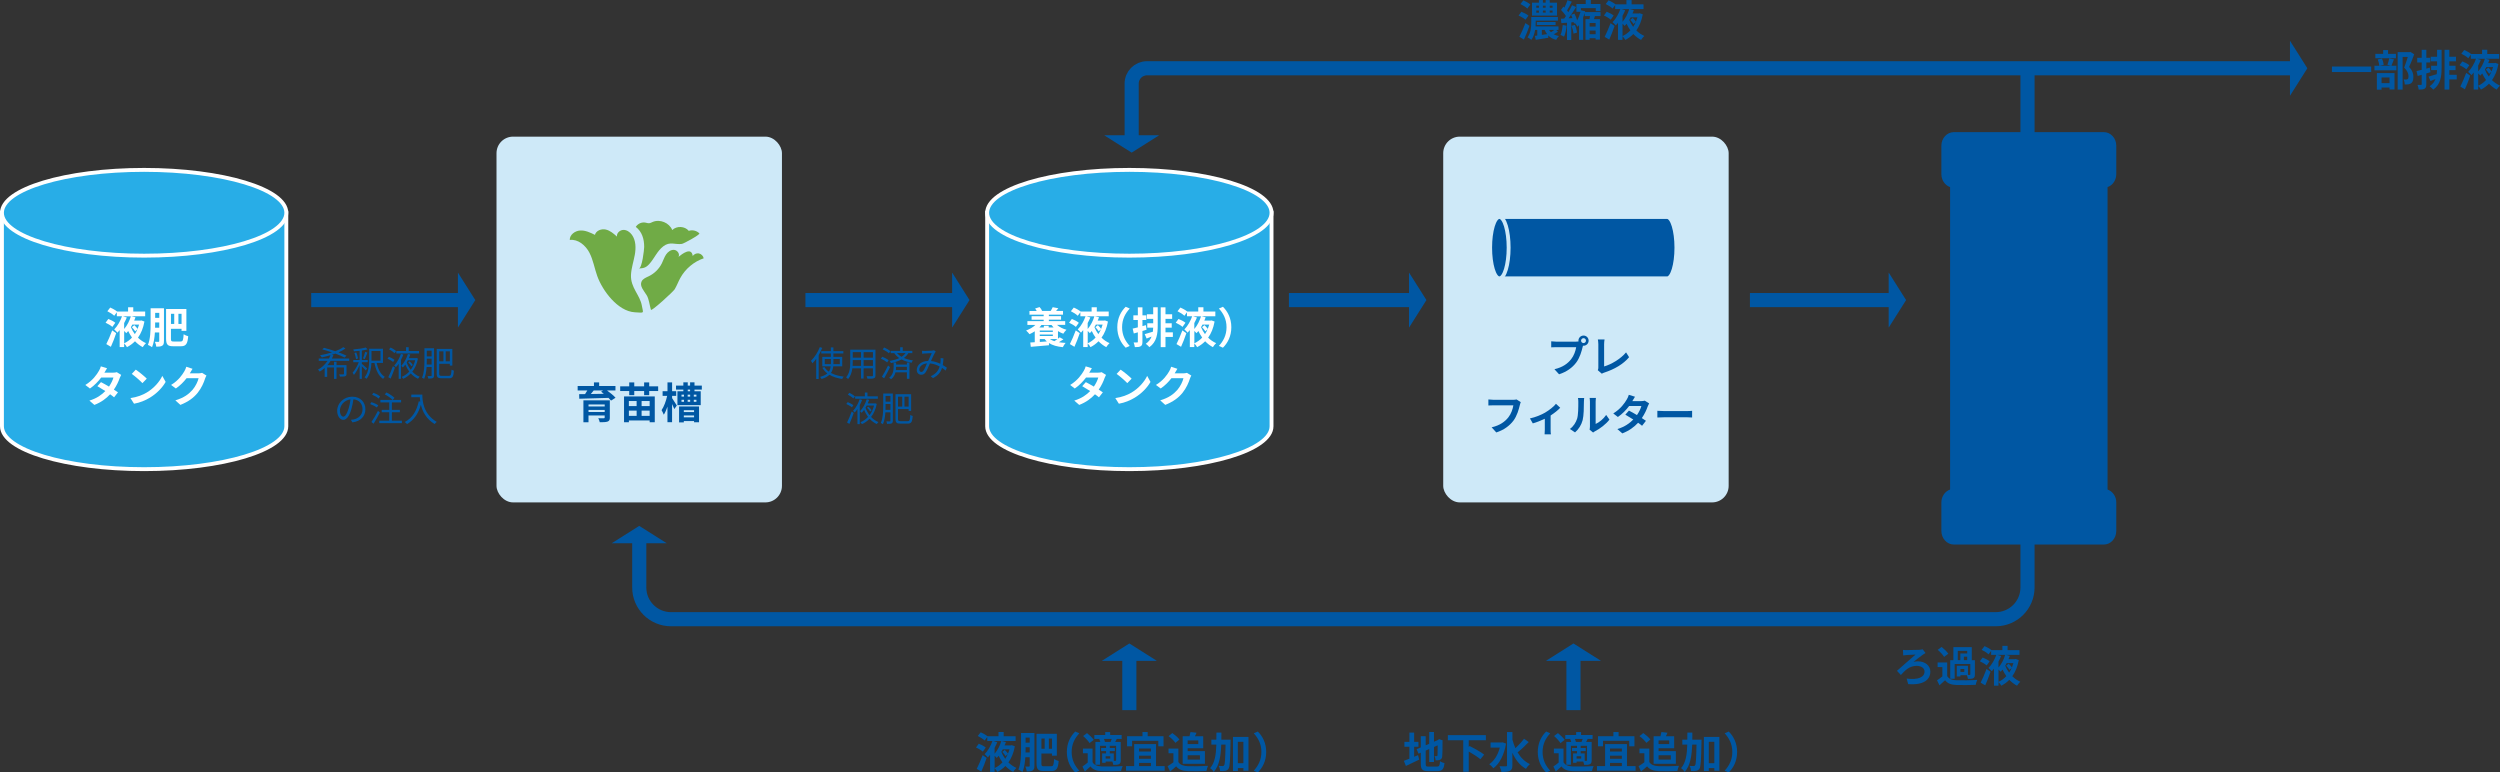
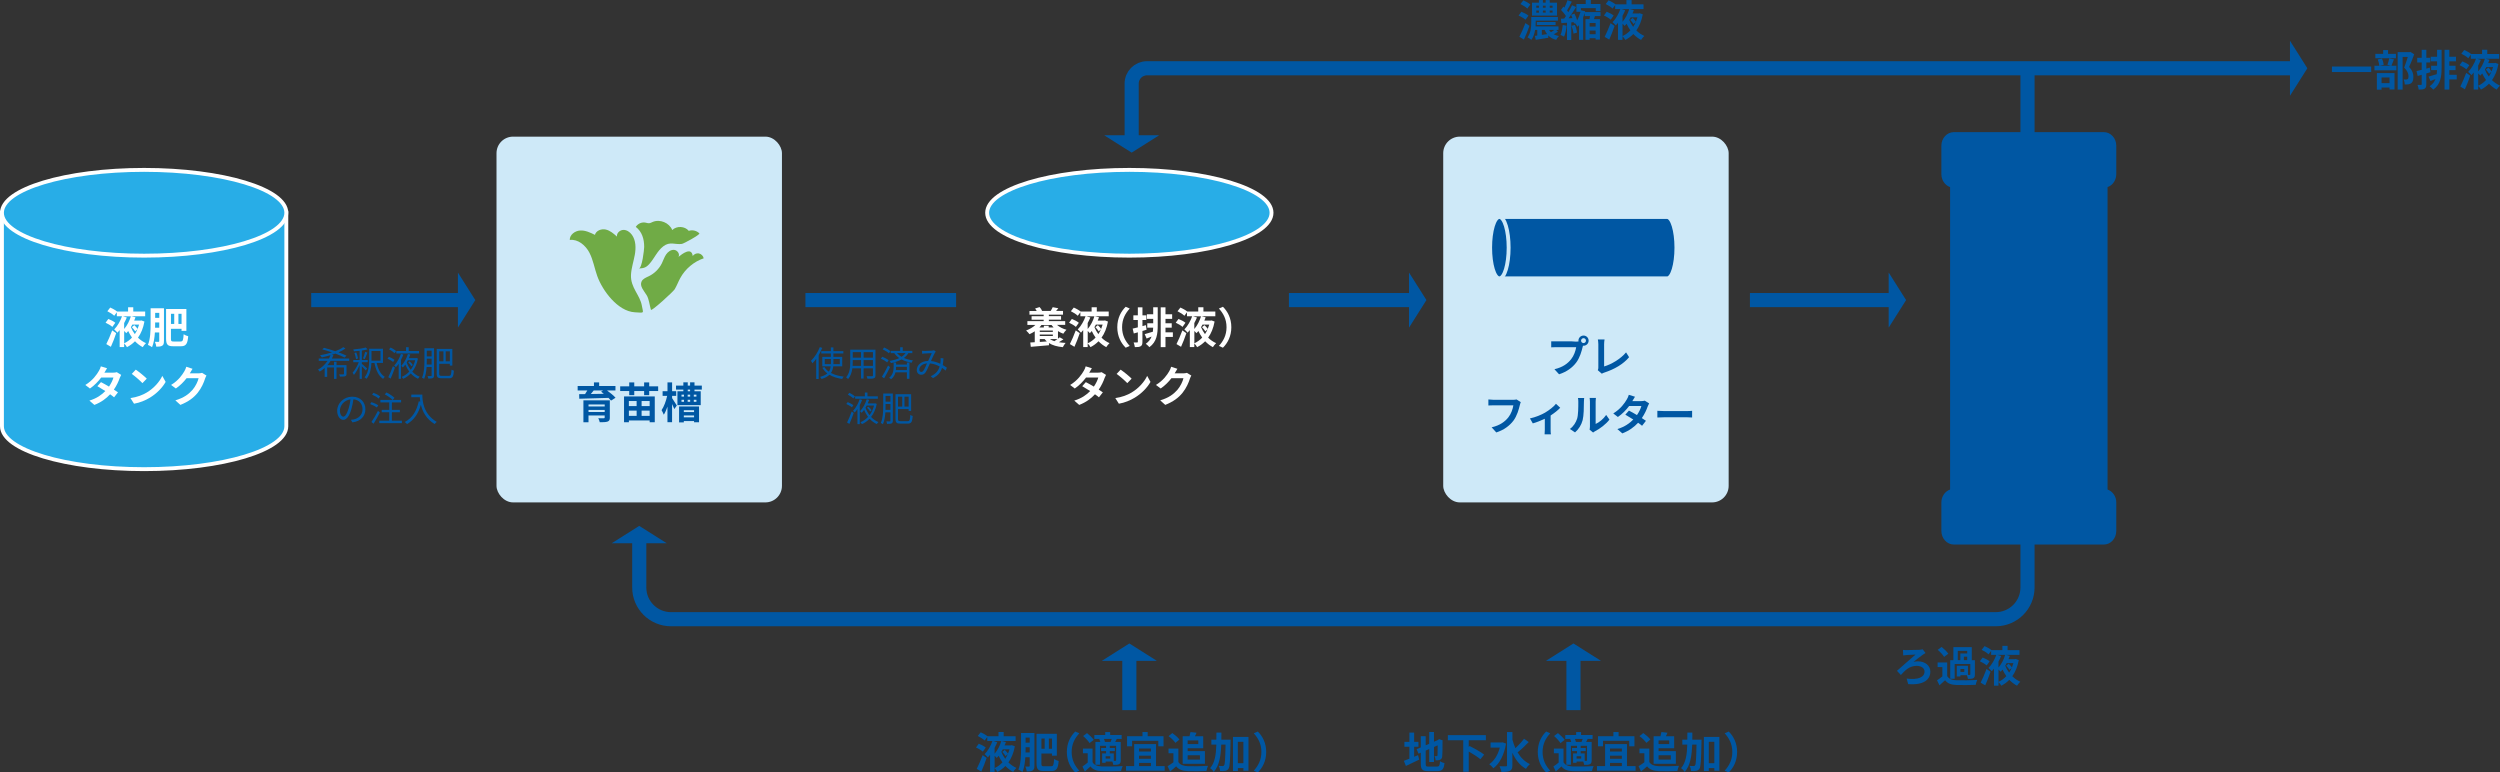
<svg xmlns="http://www.w3.org/2000/svg" id="_レイヤー_2" data-name="レイヤー_2" viewBox="0 0 937.85 289.79">
  <rect x="0" y="0" width="937.85" height="289.79" fill="#333333" stroke="none" />
  <g id="layout">
    <g>
      <g>
        <path d="M.73,79.82v80.09c0,8.89,23.88,16.09,53.34,16.09s53.34-7.2,53.34-16.09v-80.09H.73Z" fill="#28ade7" stroke="#fff" stroke-miterlimit="10" stroke-width="1.46" />
        <ellipse cx="54.07" cy="79.82" rx="53.34" ry="16.09" fill="#28ade7" stroke="#fff" stroke-miterlimit="10" stroke-width="1.46" />
      </g>
      <g>
        <path d="M42.14,122.63c-.53-.51-1.66-1.17-2.54-1.57l1.04-1.41c.9.35,2.05.93,2.61,1.44l-1.1,1.54ZM39.88,129.08c.62-1.25,1.54-3.28,2.21-5.14l1.5,1.04c-.56,1.71-1.3,3.55-2,5.12l-1.71-1.02ZM54.18,120.63c-.45,2.46-1.28,4.47-2.42,6.05.88.86,1.91,1.57,3.01,2.05-.42.35-.94,1.04-1.23,1.5-1.07-.56-2.03-1.31-2.9-2.21-.88.9-1.89,1.63-3.01,2.21-.22-.43-.69-1.06-1.06-1.38v1.36h-1.68v-6.39c-.27.35-.54.69-.83.98-.29-.35-.86-.91-1.22-1.22,1.26-1.26,2.39-3.31,2.93-4.93h-1.94v-1.5l-.98,1.31c-.53-.54-1.65-1.26-2.58-1.7l1.09-1.39c.85.37,1.97.99,2.58,1.5h4.11v-1.6h1.94v1.6h4.47v1.78h-5.17l1.54.38c-.14.42-.3.83-.5,1.25h2.4l.29-.08,1.15.42ZM47.58,119.08c-.29.69-.62,1.41-1.01,2.11v2.23c1.15-1.31,2.07-3.19,2.51-4.75h-2.99l1.49.42ZM46.57,128.79c1.09-.5,2.1-1.23,2.95-2.15-.54-.75-1.01-1.58-1.42-2.46-.22.29-.46.56-.72.8-.19-.22-.51-.56-.8-.83v4.64ZM49.65,121.77c-.18.34-.35.66-.54.96.37.93.86,1.81,1.47,2.61.37-.56.7-1.17.98-1.82l-.85.78c-.24-.45-.77-1.09-1.25-1.57l.93-.75c.46.42.98,1.01,1.23,1.41.21-.51.4-1.06.56-1.62h-2.53Z" fill="#fff" />
        <path d="M61.5,127.98c0,.88-.13,1.41-.66,1.71-.5.32-1.18.37-2.21.37-.05-.51-.27-1.34-.53-1.84.59.03,1.17.03,1.38.03.18-.02.26-.1.26-.3v-3.22h-1.63c-.13,1.95-.43,4.02-1.07,5.52-.34-.27-1.12-.7-1.55-.86.94-2.22,1.01-5.47,1.01-7.86v-5.89h5.01v12.34ZM59.74,122.95v-1.97h-1.54v.54c0,.43,0,.91-.02,1.42h1.55ZM58.21,117.36v1.89h1.54v-1.89h-1.54ZM67.79,128.1c.83,0,.96-.53,1.1-2.71.43.3,1.18.62,1.71.74-.22,2.75-.79,3.76-2.66,3.76h-3.03c-1.97,0-2.61-.58-2.61-2.88v-11.09h7.62v8.2h-1.82v-.78h-3.97v3.7c0,.93.11,1.07.98,1.07h2.67ZM64.14,117.72v3.81h1.22v-3.81h-1.22ZM68.11,117.72h-1.18v3.81h1.18v-3.81Z" fill="#fff" />
        <path d="M45.46,140.63c-.18.3-.38.74-.53,1.14-.42,1.23-1.15,2.85-2.21,4.39.59.37,1.14.74,1.54,1.02l-1.46,1.87c-.38-.34-.9-.72-1.49-1.14-1.42,1.55-3.31,2.99-5.91,3.99l-1.86-1.62c2.83-.86,4.64-2.22,5.97-3.58-1.09-.7-2.18-1.36-2.99-1.83l1.36-1.52c.85.43,1.94,1.04,3.01,1.68.78-1.14,1.42-2.45,1.67-3.41h-4.59c-1.12,1.49-2.61,3.03-4.23,4.13l-1.73-1.33c2.82-1.73,4.31-3.92,5.11-5.31.24-.38.58-1.12.72-1.68l2.32.72c-.38.56-.8,1.3-.99,1.63l-.02.02h3.28c.5,0,1.04-.06,1.39-.18l1.63,1.01Z" fill="#fff" />
        <path d="M55.06,147.24c2.72-1.62,4.82-4.07,5.83-6.23l1.25,2.26c-1.22,2.16-3.35,4.37-5.92,5.92-1.62.98-3.68,1.87-5.94,2.26l-1.34-2.11c2.5-.35,4.58-1.17,6.13-2.1ZM55.06,142.05l-1.63,1.68c-.83-.9-2.83-2.64-4-3.46l1.5-1.6c1.12.75,3.2,2.42,4.13,3.38Z" fill="#fff" />
        <path d="M77.46,140.88c-.18.3-.4.75-.53,1.15-.43,1.42-1.34,3.55-2.79,5.35-1.52,1.86-3.46,3.31-6.47,4.51l-1.89-1.7c3.28-.98,5.06-2.37,6.45-3.95,1.09-1.25,2.02-3.17,2.27-4.37h-4.5c-1.07,1.39-2.46,2.8-4.03,3.87l-1.79-1.33c2.8-1.71,4.19-3.78,4.99-5.15.24-.4.58-1.14.72-1.68l2.34.77c-.38.56-.78,1.28-.98,1.63l-.05.08h3.22c.5,0,1.02-.08,1.39-.19l1.63,1.01Z" fill="#fff" />
      </g>
      <g>
        <path d="M124.01,135.37c-.34.56-.74,1.1-1.17,1.61h2.47v-1.29h.94v1.29h3.74v3.25c0,.51-.1.74-.48.9-.38.14-1,.14-1.98.14-.05-.26-.19-.6-.31-.83.74.01,1.38.01,1.56,0,.2,0,.26-.05.26-.22v-2.38h-2.8v4.29h-.94v-4.29h-2.56v3.54h-.95v-3.33c-.56.51-1.18.96-1.86,1.34-.14-.22-.43-.55-.64-.73,1.48-.78,2.69-1.98,3.6-3.29h-3.32v-.86h3.83c.23-.42.42-.84.59-1.27-1.09.33-2.21.61-3.25.83-.14-.22-.46-.61-.66-.81,1.47-.25,3.02-.61,4.45-1.07-1.22-.43-2.5-.82-3.64-1.13l.66-.58c1.31.34,2.81.78,4.24,1.27,1.17-.44,2.21-.96,3-1.53l.79.53c-.74.53-1.64,1-2.6,1.43,1.16.42,2.21.84,3,1.25l-.71.7c-.86-.46-2.11-.98-3.48-1.48-.42.16-.84.29-1.27.43l.56.16c-.17.43-.36.86-.58,1.27h6.5v.86h-6.99Z" fill="#0057a3" />
        <path d="M137.22,138.96c-.3-.36-.96-1.04-1.48-1.56v4.73h-.83v-5.21c-.6,1.4-1.4,2.87-2.15,3.74-.09-.26-.32-.62-.49-.85.82-.9,1.78-2.52,2.33-3.93h-2.07v-.83h2.38v-3.45c-.72.09-1.44.16-2.12.2-.04-.2-.16-.52-.26-.71,1.65-.13,3.6-.4,4.71-.73l.65.7c-.61.17-1.35.33-2.15.44v3.55h2.2v.83h-2.2v.6c.47.36,1.68,1.5,2,1.78l-.52.69ZM133.66,132.21c.29.71.56,1.64.65,2.24l-.73.27c-.08-.61-.34-1.57-.62-2.29l.7-.22ZM136.18,134.45c.29-.65.64-1.73.82-2.48l.83.31c-.32.82-.69,1.82-1,2.44l-.65-.27ZM141.29,136.17c.52,2.31,1.48,4.26,3.07,5.19-.21.18-.51.53-.64.78-1.72-1.13-2.7-3.3-3.24-5.97h-1.14c-.1,1.98-.49,4.32-1.85,5.95-.14-.16-.52-.46-.73-.57,1.57-1.9,1.72-4.59,1.72-6.62v-4.11h5.19v5.34h-2.38ZM139.36,135.31h3.39v-3.63h-3.39v3.63Z" fill="#0057a3" />
        <path d="M147.45,135.8c-.44-.4-1.34-.92-2.08-1.25l.52-.7c.74.29,1.66.78,2.12,1.17l-.56.78ZM145.66,141.5c.51-1,1.22-2.68,1.73-4.12l.77.53c-.46,1.35-1.08,2.94-1.62,4.12l-.87-.53ZM148.01,132.47c-.43-.44-1.31-1.04-2.05-1.42l.56-.69c.73.35,1.64.91,2.08,1.35l-.58.75ZM151.3,133.03c-.23.62-.53,1.3-.88,1.96v7.11h-.86v-5.67c-.33.48-.66.92-1.03,1.31-.14-.2-.44-.46-.64-.61,1.09-1.14,2.04-2.92,2.5-4.37l.91.26ZM157.2,132.59h-8.52v-.91h3.65v-1.43h.98v1.43h3.89v.91ZM156.79,134.53c-.39,2.03-1.13,3.64-2.12,4.89.79.83,1.73,1.51,2.77,1.92-.2.17-.48.52-.62.75-1.03-.47-1.94-1.16-2.72-2.01-.83.88-1.81,1.56-2.86,2.04-.13-.21-.35-.55-.56-.73,1.04-.43,2.02-1.1,2.85-2-.58-.78-1.09-1.68-1.48-2.64-.29.4-.58.78-.91,1.1-.14-.17-.44-.46-.61-.6,1.13-1.14,2.05-2.96,2.5-4.47l.9.23c-.14.43-.33.88-.52,1.33h2.67l.14-.03.59.21ZM153,135.14c-.13.27-.29.55-.44.81.36,1.01.88,1.96,1.52,2.78.74-.97,1.33-2.18,1.68-3.59h-2.76ZM153.64,135.55c.48.39,1,.97,1.22,1.37l-.53.47c-.21-.42-.73-1.03-1.2-1.44l.51-.39Z" fill="#0057a3" />
        <path d="M162.83,140.84c0,.53-.12.82-.44.98-.34.17-.84.19-1.72.19-.03-.26-.16-.69-.27-.95.6.03,1.13.03,1.29.03.17-.01.23-.08.23-.26v-3.16h-1.88c-.12,1.56-.36,3.21-.94,4.47-.18-.16-.56-.38-.79-.46.85-1.83.91-4.45.91-6.36v-4.68h3.61v10.19ZM161.92,136.76v-2.2h-1.82v.77c0,.44,0,.92-.03,1.43h1.85ZM160.1,131.54v2.15h1.82v-2.15h-1.82ZM168.42,140.99c.74,0,.87-.47.96-2.33.25.16.62.32.9.39-.16,2.12-.44,2.86-1.81,2.86h-2.86c-1.34,0-1.78-.36-1.78-1.79v-9.23h5.86v6.27h-.94v-.69h-3.99v3.67c0,.7.14.86.91.86h2.74ZM164.77,131.81v3.73h1.59v-3.73h-1.59ZM168.76,131.81h-1.57v3.73h1.57v-3.73Z" fill="#0057a3" />
        <path d="M131.63,157.49c.4-.03.79-.09,1.11-.16,1.65-.36,3.26-1.59,3.26-3.81,0-1.95-1.24-3.55-3.42-3.73-.17,1.2-.42,2.5-.77,3.71-.79,2.64-1.82,4-3.02,4s-2.3-1.33-2.3-3.45c0-2.79,2.5-5.24,5.64-5.24s4.94,2.13,4.94,4.73-1.78,4.51-4.85,4.91l-.6-.97ZM130.78,153.28c.33-1.07.57-2.29.71-3.47-2.47.31-3.98,2.43-3.98,4.16,0,1.62.75,2.34,1.31,2.34s1.29-.86,1.95-3.03Z" fill="#0057a3" />
        <path d="M141.37,152.87c-.55-.42-1.62-.96-2.51-1.29l.51-.73c.86.29,1.96.78,2.54,1.2l-.53.82ZM142.5,154.78c-.68,1.37-1.59,2.96-2.35,4.17l-.81-.65c.69-.99,1.72-2.69,2.46-4.16l.7.64ZM142.03,149.51c-.51-.48-1.56-1.09-2.43-1.44l.52-.71c.87.33,1.94.9,2.47,1.37l-.56.79ZM150.77,157.81v.92h-8.48v-.92h3.74v-3.15h-2.83v-.91h2.83v-2.8h-3.33v-.91h4.59c-.61-.65-1.86-1.55-2.93-2.09l.62-.73c1.07.53,2.37,1.39,3,2.03l-.65.79h3.15v.91h-3.47v2.8h3v.91h-3v3.15h3.74Z" fill="#0057a3" />
        <path d="M158.44,148.04c0,2.3.3,7.2,5.39,10.23-.22.16-.61.57-.78.81-3.2-1.94-4.58-4.78-5.16-7.24-.96,3.37-2.6,5.73-5.19,7.25-.18-.2-.61-.6-.87-.77,2.87-1.5,4.47-4.11,5.26-7.75l.57.09c-.09-.6-.14-1.17-.17-1.66h-3.2v-.96h4.13Z" fill="#0057a3" />
      </g>
      <g>
        <path d="M308.46,130.51c-.36.91-.83,1.83-1.34,2.7v8.97h-.92v-7.58c-.46.64-.95,1.21-1.43,1.69-.09-.22-.37-.71-.55-.94,1.31-1.23,2.57-3.17,3.33-5.13l.91.29ZM312.58,137.41c-.1.9-.34,1.74-.86,2.5,1.3.71,2.94,1.16,4.78,1.38-.21.21-.44.58-.57.87-1.83-.27-3.46-.78-4.78-1.57-.65.64-1.59,1.18-2.94,1.59-.1-.21-.38-.61-.58-.79,1.27-.33,2.14-.78,2.74-1.31-.77-.58-1.4-1.29-1.89-2.12l.81-.26c.39.68.95,1.25,1.64,1.73.42-.61.61-1.29.7-2h-3.15v-3.56h3.21v-1.27h-3.59v-.88h3.59v-1.39h.95v1.39h3.74v.88h-3.74v1.27h3.32v3.56h-3.38ZM311.69,136.59c.01-.2.01-.39.01-.58v-1.34h-2.31v1.92h2.3ZM312.65,134.67v1.34c0,.2,0,.39-.01.58h2.4v-1.92h-2.39Z" fill="#0057a3" />
        <path d="M328.42,140.82c0,.62-.17.91-.58,1.08-.44.16-1.2.17-2.42.16-.04-.26-.19-.68-.33-.94.91.04,1.79.03,2.03.03.26-.01.35-.09.35-.34v-2.64h-3.5v3.83h-.96v-3.83h-3.25c-.2,1.44-.64,2.92-1.62,4.03-.14-.2-.53-.52-.74-.64,1.43-1.61,1.56-3.9,1.56-5.71v-4.68h9.46v9.65ZM323.01,137.24v-2.16h-3.11v.77c0,.43-.01.91-.05,1.39h3.16ZM319.9,132.1v2.08h3.11v-2.08h-3.11ZM327.47,132.1h-3.5v2.08h3.5v-2.08ZM327.47,137.24v-2.16h-3.5v2.16h3.5Z" fill="#0057a3" />
        <path d="M332.82,135.94c-.51-.44-1.52-1.03-2.37-1.38l.53-.73c.82.33,1.86.87,2.38,1.3l-.55.81ZM333.88,137.72c-.64,1.38-1.5,3-2.21,4.21l-.82-.61c.65-1.01,1.6-2.72,2.3-4.2l.73.6ZM333.45,132.52c-.48-.47-1.48-1.08-2.3-1.46l.52-.7c.82.35,1.85.92,2.34,1.39l-.56.77ZM340.21,136.01h.95v6.1h-.95v-2.44h-4.28c-.23.92-.7,1.85-1.62,2.59-.17-.17-.53-.42-.75-.55,1.48-1.16,1.68-2.83,1.68-4.02v-1.68h.92v.77h4.06v-.77ZM340.77,132.46c-.42.73-1,1.33-1.69,1.83,1,.43,2.13.71,3.41.95-.21.21-.43.56-.53.86-1.4-.31-2.65-.69-3.76-1.26-1.16.64-2.53,1.07-3.98,1.37-.08-.21-.31-.61-.48-.82,1.31-.22,2.56-.56,3.62-1.05-.7-.48-1.34-1.09-1.89-1.87h-1.34v-.85h3.55v-1.35h.97v1.35h3.6v.85h-1.48ZM340.21,138.83v-1.24h-4.06v.09c0,.35-.01.74-.06,1.14h4.12ZM336.49,132.46c.51.58,1.08,1.04,1.72,1.4.61-.39,1.12-.86,1.5-1.4h-3.21Z" fill="#0057a3" />
        <path d="M354.73,139.02c-.39-.34-.85-.69-1.34-1.01-.53,1.68-1.52,2.9-3.39,3.83l-.86-.71c2.04-.86,2.95-2.24,3.37-3.64-1.08-.59-2.33-1.04-3.67-1.16-.49,1.13-1.13,2.64-1.62,3.35-.46.65-.96.9-1.62.9-.95,0-1.68-.69-1.68-1.77,0-1.9,1.75-3.35,4.28-3.42.47-1.01.94-2.12,1.34-2.92-.51.04-2.07.1-2.66.14-.29.01-.65.04-.95.09l-.05-1.09c.33.04.7.05.98.05.68,0,2.37-.09,2.91-.13.23-.03.46-.08.62-.14l.66.53c-.13.14-.25.26-.34.43-.36.57-.91,1.88-1.46,3.09,1.29.13,2.47.53,3.5,1.03.05-.33.08-.65.1-.96.03-.35.04-.77.01-1.18l1.07.12c-.05.92-.13,1.74-.27,2.5.61.34,1.13.69,1.55.99l-.47,1.09ZM347.76,136.32c-1.85.16-2.9,1.26-2.9,2.35,0,.55.36.86.74.86.3,0,.51-.1.78-.46.46-.58.94-1.76,1.38-2.76Z" fill="#0057a3" />
        <path d="M319.57,152.8c-.44-.4-1.34-.92-2.08-1.25l.52-.7c.74.29,1.66.78,2.12,1.17l-.56.78ZM317.77,158.5c.51-1,1.22-2.68,1.73-4.12l.77.53c-.46,1.35-1.08,2.94-1.62,4.12l-.87-.53ZM320.12,149.47c-.43-.44-1.31-1.04-2.05-1.42l.56-.69c.73.35,1.64.91,2.08,1.35l-.58.75ZM323.41,150.03c-.23.62-.53,1.3-.88,1.96v7.11h-.86v-5.67c-.33.48-.66.92-1.03,1.31-.14-.2-.44-.46-.64-.61,1.09-1.14,2.04-2.92,2.5-4.37l.91.26ZM329.32,149.59h-8.52v-.91h3.65v-1.43h.97v1.43h3.89v.91ZM328.9,151.53c-.39,2.03-1.13,3.64-2.12,4.89.79.83,1.73,1.51,2.77,1.92-.2.17-.48.52-.62.75-1.03-.47-1.94-1.16-2.72-2.01-.83.88-1.81,1.56-2.86,2.04-.13-.21-.35-.55-.56-.73,1.04-.43,2.02-1.1,2.85-2-.59-.78-1.09-1.68-1.48-2.64-.29.4-.59.78-.91,1.1-.14-.17-.44-.46-.61-.6,1.13-1.14,2.05-2.96,2.5-4.47l.9.23c-.14.43-.32.88-.52,1.33h2.67l.14-.03.58.21ZM325.12,152.14c-.13.27-.29.55-.44.81.36,1.01.88,1.96,1.52,2.78.74-.97,1.33-2.18,1.68-3.59h-2.76ZM325.75,152.55c.48.39,1,.97,1.22,1.37l-.53.47c-.21-.42-.73-1.03-1.2-1.44l.51-.39Z" fill="#0057a3" />
        <path d="M334.94,157.84c0,.53-.12.82-.44.98-.34.17-.85.19-1.72.19-.03-.26-.16-.69-.27-.95.6.03,1.13.03,1.29.03.17-.01.23-.08.23-.26v-3.16h-1.88c-.12,1.56-.36,3.21-.94,4.47-.18-.16-.56-.38-.79-.46.84-1.83.91-4.45.91-6.36v-4.68h3.61v10.19ZM334.03,153.76v-2.2h-1.82v.77c0,.44,0,.92-.03,1.43h1.85ZM332.21,148.54v2.15h1.82v-2.15h-1.82ZM340.53,157.99c.74,0,.87-.47.96-2.33.25.16.62.32.9.39-.16,2.12-.44,2.86-1.81,2.86h-2.86c-1.34,0-1.78-.36-1.78-1.79v-9.23h5.86v6.27h-.94v-.69h-3.99v3.67c0,.7.14.86.91.86h2.74ZM336.88,148.81v3.73h1.59v-3.73h-1.59ZM340.87,148.81h-1.57v3.73h1.57v-3.73Z" fill="#0057a3" />
      </g>
      <rect x="186.26" y="51.26" width="107.08" height="137.21" rx="6.21" ry="6.21" fill="#cee9f8" />
      <rect x="541.41" y="51.26" width="107.08" height="137.21" rx="6.21" ry="6.21" fill="#cee9f8" />
      <g>
        <path d="M227.71,146.47c1.17.85,2.5,1.92,3.2,2.74l-1.68,1.07c-.24-.3-.58-.66-.96-1.02-3.99.14-8.16.26-10.96.32l-.05-1.71,2.22-.03c.3-.43.59-.91.85-1.36h-3.63v-1.67h6.11v-1.36h1.95v1.36h6.12v1.67h-3.17ZM228.78,156.62c0,.9-.22,1.3-.88,1.54-.66.22-1.6.24-2.9.24-.1-.46-.35-1.09-.56-1.52.77.05,1.79.05,2.03.03.29,0,.37-.08.37-.3v-.74h-6.07v2.53h-1.91v-8.21h9.91v6.43ZM220.78,151.72v.77h6.07v-.77h-6.07ZM226.85,154.55v-.77h-6.07v.77h6.07ZM222.73,146.47c-.35.45-.74.91-1.1,1.34,1.55-.03,3.22-.05,4.9-.08-.35-.29-.71-.56-1.04-.8l.77-.46h-3.52Z" fill="#0057a3" />
        <path d="M246.9,144.93v1.76h-3.36v1.55h-1.9v-1.55h-3.7v1.55h-1.89v-1.55h-3.39v-1.76h3.39v-1.47h1.89v1.47h3.7v-1.47h1.9v1.47h3.36ZM234.09,148.72h11.54v9.68h-1.92v-.67h-7.79v.67h-1.82v-9.68ZM235.91,150.44v1.9h2.91v-1.9h-2.91ZM238.83,156.01v-1.97h-2.91v1.97h2.91ZM243.71,150.44h-3.02v1.9h3.02v-1.9ZM243.71,156.01v-1.97h-3.02v1.97h3.02Z" fill="#0057a3" />
        <path d="M252.12,149.33c.45.64,1.52,2.37,1.78,2.79l-.93,1.33c-.18-.46-.51-1.2-.85-1.89v6.82h-1.73v-5.84c-.4,1.18-.87,2.26-1.38,3.03-.18-.51-.56-1.25-.83-1.7.88-1.26,1.7-3.47,2.1-5.36h-1.71v-1.76h1.83v-3.3h1.73v3.3h1.54v1.76h-1.54v.83ZM260.53,146.15v.62h2.34v5.22h-8.74v-5.22h2.22v-.62h-2.75v-1.49h2.75v-1.22h1.65v1.22h.88v-1.22h1.65v1.22h2.75v1.49h-2.75ZM254.75,152.47h7.49v5.94h-1.87v-.46h-3.84v.5h-1.78v-5.97ZM255.66,148.77h.94v-.72h-.94v.72ZM255.66,150.72h.94v-.75h-.94v.75ZM256.53,153.88v.69h3.84v-.69h-3.84ZM260.37,156.57v-.72h-3.84v.72h3.84ZM257.97,148.05v.72h.94v-.72h-.94ZM257.97,149.97v.75h.94v-.75h-.94ZM258.88,146.15h-.88v.62h.88v-.62ZM261.26,148.05h-.99v.72h.99v-.72ZM261.26,149.97h-.99v.75h.99v-.75Z" fill="#0057a3" />
      </g>
      <path d="M728.29,188.48v10.72c0,2.79,2.1,5.08,4.67,5.08h56.28c2.56,0,4.66-2.28,4.66-5.08v-10.72c0-2.26-1.38-4.19-3.27-4.84v-113.45c1.89-.65,3.27-2.58,3.27-4.84v-10.71c0-2.79-2.1-5.07-4.66-5.07h-56.28c-2.57,0-4.67,2.28-4.67,5.07v10.71c0,2.26,1.38,4.19,3.27,4.84v113.45c-1.89.65-3.27,2.58-3.27,4.84" fill="#0057a3" />
      <g>
-         <path d="M591.25,128.16c.22,0,.56-.02.91-.06-.02-.1-.03-.19-.03-.3,0-1.06.86-1.92,1.92-1.92s1.91.86,1.91,1.92-.86,1.9-1.91,1.9c-.06,0-.14,0-.21-.02l-.13.48c-.37,1.57-1.06,4.05-2.4,5.83-1.44,1.92-3.57,3.5-6.44,4.42l-1.74-1.9c3.19-.75,4.98-2.13,6.27-3.76,1.06-1.33,1.67-3.14,1.89-4.51h-7.46c-.74,0-1.49.03-1.91.06v-2.26c.46.06,1.38.13,1.91.13h7.41ZM594.96,127.79c0-.51-.42-.93-.91-.93s-.93.42-.93.93.42.91.93.91.91-.42.91-.91Z" fill="#0057a3" />
+         <path d="M591.25,128.16c.22,0,.56-.02.91-.06-.02-.1-.03-.19-.03-.3,0-1.06.86-1.92,1.92-1.92s1.91.86,1.91,1.92-.86,1.9-1.91,1.9c-.06,0-.14,0-.21-.02l-.13.48c-.37,1.57-1.06,4.05-2.4,5.83-1.44,1.92-3.57,3.5-6.44,4.42l-1.74-1.9c3.19-.75,4.98-2.13,6.27-3.76,1.06-1.33,1.67-3.14,1.89-4.51h-7.46c-.74,0-1.49.03-1.91.06v-2.26h7.41ZM594.96,127.79c0-.51-.42-.93-.91-.93s-.93.42-.93.93.42.91.93.91.91-.42.91-.91Z" fill="#0057a3" />
        <path d="M599.39,138.88c.19-.4.21-.67.21-1.04v-8.68c0-.61-.08-1.36-.18-1.81h2.51c-.1.61-.16,1.18-.16,1.81v8.31c2.61-.74,6.18-2.79,8.23-5.28l1.14,1.81c-2.19,2.62-5.52,4.53-9.28,5.76-.22.08-.58.19-.96.43l-1.5-1.31Z" fill="#0057a3" />
        <path d="M570.5,150.86c-.14.32-.27.77-.35,1.12-.37,1.57-1.07,4.05-2.4,5.83-1.46,1.92-3.59,3.51-6.43,4.42l-1.75-1.92c3.17-.74,4.98-2.13,6.28-3.75,1.06-1.33,1.66-3.15,1.87-4.51h-7.46c-.72,0-1.49.03-1.91.06v-2.26c.48.05,1.39.13,1.92.13h7.39c.32,0,.83-.02,1.26-.13l1.57,1.01Z" fill="#0057a3" />
        <path d="M585.3,152.97c-.75.83-2.14,1.95-3.6,2.9v5.33c0,.56.02,1.41.11,1.73h-2.37c.05-.32.08-1.17.08-1.73v-4.11c-1.41.67-3.17,1.38-4.51,1.74l-1.07-1.86c2.07-.43,4.39-1.42,5.65-2.16,1.63-.96,3.31-2.29,4.11-3.33l1.6,1.49Z" fill="#0057a3" />
        <path d="M588.91,160.93c1.41-.99,2.27-2.47,2.72-3.83.45-1.38.46-4.4.46-6.34,0-.64-.05-1.07-.14-1.46h2.35c-.02.06-.11.78-.11,1.44,0,1.89-.05,5.27-.48,6.88-.48,1.81-1.47,3.38-2.85,4.59l-1.95-1.3ZM596.32,161.17c.06-.3.13-.75.13-1.18v-9.33c0-.72-.11-1.33-.13-1.38h2.38s-.11.67-.11,1.39v8.37c1.3-.56,2.88-1.82,3.95-3.38l1.23,1.76c-1.33,1.73-3.63,3.46-5.43,4.37-.34.18-.5.32-.7.48l-1.33-1.1Z" fill="#0057a3" />
        <path d="M618.66,151.31c-.18.3-.38.74-.53,1.14-.42,1.23-1.15,2.85-2.21,4.39.59.37,1.14.74,1.54,1.02l-1.46,1.87c-.38-.34-.9-.72-1.49-1.14-1.42,1.55-3.31,2.99-5.91,3.99l-1.86-1.62c2.83-.86,4.64-2.22,5.97-3.58-1.09-.7-2.18-1.36-2.99-1.83l1.36-1.52c.85.43,1.94,1.04,3.01,1.68.78-1.14,1.42-2.45,1.66-3.41h-4.59c-1.12,1.49-2.61,3.03-4.23,4.13l-1.73-1.33c2.82-1.73,4.31-3.92,5.11-5.31.24-.38.58-1.12.72-1.68l2.32.72c-.38.56-.8,1.3-.99,1.63l-.02.02h3.28c.5,0,1.04-.06,1.39-.18l1.63,1.01Z" fill="#0057a3" />
        <path d="M621.74,154.11c.58.05,1.74.1,2.58.1h8.59c.74,0,1.46-.06,1.87-.1v2.51c-.38-.02-1.2-.08-1.87-.08h-8.59c-.91,0-1.99.03-2.58.08v-2.51Z" fill="#0057a3" />
      </g>
      <g>
        <path d="M889.53,24.96v2.06h-14.73v-2.06h14.73Z" fill="#0057a3" />
        <path d="M898.06,22.29c-.35.88-.67,1.76-.94,2.37h1.86v1.73h-8.23v-1.73h1.82c-.05-.64-.29-1.63-.56-2.37l1.55-.32c.34.72.59,1.68.66,2.34l-1.5.35h4.26l-1.36-.34c.24-.67.53-1.68.66-2.42l1.79.38ZM898.8,21.85h-7.71v-1.65h2.93v-1.42h1.84v1.42h2.95v1.65ZM891.66,27.42h6.61v6.15h-1.86v-.74h-2.99v.8h-1.76v-6.21ZM893.42,29.07v2.11h2.99v-2.11h-2.99ZM905.66,20.37c-.56,1.55-1.27,3.39-1.91,4.75,1.36,1.44,1.6,2.69,1.6,3.75,0,1.17-.26,1.95-.86,2.38-.3.21-.69.34-1.09.4-.37.05-.83.05-1.28.03,0-.51-.16-1.33-.46-1.87.35.03.66.05.9.03.22-.02.43-.05.59-.13.29-.18.38-.54.38-1.09,0-.86-.35-2.02-1.63-3.27.46-1.14.98-2.77,1.36-3.99h-1.94v12.25h-1.86v-14.04h4.51l.29-.08,1.39.87Z" fill="#0057a3" />
        <path d="M911.74,27.09c-.51.16-1.03.32-1.54.46v4.05c0,.88-.14,1.36-.62,1.66-.5.3-1.17.37-2.22.35-.05-.46-.26-1.25-.46-1.76.56.03,1.12.03,1.31.02.19,0,.27-.06.27-.27v-3.54c-.53.16-1.06.3-1.52.43l-.42-1.83c.54-.11,1.22-.29,1.94-.46v-2.77h-1.68v-1.75h1.68v-3.01h1.73v3.01h1.46v1.75h-1.46v2.3l1.3-.37.24,1.71ZM914.24,18.67h1.7v6.74c0,3.22-.34,6.21-3.12,8.21-.32-.38-.98-.98-1.36-1.26,1.11-.77,1.78-1.68,2.18-2.71-.64.27-1.28.51-1.87.74l-.72-1.65c.8-.21,1.9-.54,3.07-.91.06-.5.1-1.01.11-1.52h-2.21v-1.66h2.22v-1.65h-2.37v-1.71h2.37v-2.61ZM921.61,29.78h-2.77v3.83h-1.79v-14.93h1.79v2.61h2.5v1.71h-2.5v1.65h2.34v1.66h-2.34v1.76h2.77v1.71Z" fill="#0057a3" />
        <path d="M925.23,26.01c-.53-.51-1.66-1.17-2.54-1.57l1.04-1.41c.9.35,2.05.93,2.61,1.44l-1.1,1.54ZM922.97,32.47c.62-1.25,1.54-3.28,2.21-5.14l1.5,1.04c-.56,1.71-1.3,3.55-2,5.12l-1.71-1.02ZM937.26,24.01c-.45,2.46-1.28,4.47-2.42,6.05.88.86,1.91,1.57,3.01,2.05-.42.35-.94,1.04-1.23,1.5-1.07-.56-2.03-1.31-2.9-2.21-.88.9-1.89,1.63-3.01,2.21-.22-.43-.69-1.06-1.06-1.38v1.36h-1.68v-6.39c-.27.35-.54.69-.83.98-.29-.35-.86-.91-1.22-1.22,1.26-1.26,2.39-3.31,2.93-4.93h-1.94v-1.5l-.98,1.31c-.53-.54-1.65-1.26-2.58-1.7l1.09-1.39c.85.37,1.97.99,2.58,1.5h4.11v-1.6h1.94v1.6h4.47v1.78h-5.17l1.54.38c-.14.42-.3.83-.5,1.25h2.4l.29-.08,1.15.42ZM930.67,22.46c-.29.69-.62,1.41-1.01,2.11v2.23c1.15-1.31,2.06-3.19,2.51-4.75h-2.99l1.49.42ZM929.66,32.18c1.09-.5,2.1-1.23,2.95-2.15-.54-.75-1.01-1.58-1.42-2.46-.22.29-.46.56-.72.8-.19-.22-.51-.56-.8-.83v4.64ZM932.73,25.15c-.18.34-.35.66-.54.96.37.93.86,1.81,1.47,2.61.37-.56.7-1.17.98-1.82l-.85.78c-.24-.45-.77-1.09-1.25-1.57l.93-.75c.46.42.98,1.01,1.23,1.41.21-.51.4-1.06.56-1.62h-2.53Z" fill="#0057a3" />
      </g>
      <g>
        <path d="M715.11,243.88c.83,0,3.98-.05,5.04-.11.35-.03.83-.1,1.14-.18l1.06,1.39c-.3.16-.66.38-.88.53-.91.66-2.43,1.76-3.63,2.8.51-.16,1.17-.22,1.6-.22,2.77,0,4.71,1.62,4.71,3.83,0,3.07-2.56,5.17-8.31,4.71l-.58-2.07c4.26.56,6.71-.5,6.71-2.64,0-1.25-1.17-2.13-2.96-2.13-2.75,0-4.4,1.75-5.91,3.43l-1.47-1.57c1.94-1.78,5.73-4.96,6.98-6.1-.85.02-2.62.14-3.39.18-.4.03-.91.1-1.25.14l-.08-2.06c.27.03.69.08,1.23.08Z" fill="#0057a3" />
        <path d="M730.46,253.61c.62,1.07,1.74,1.52,3.38,1.58,1.92.08,5.7.03,7.91-.14-.22.45-.5,1.33-.59,1.86-1.98.1-5.38.13-7.33.05-1.91-.08-3.19-.54-4.15-1.78-.64.62-1.3,1.23-2.11,1.92l-.9-1.89c.62-.4,1.34-.93,1.99-1.47v-3.49h-1.79v-1.74h3.6v5.11ZM729.32,246.44c-.45-.78-1.5-1.89-2.4-2.66l1.46-1.09c.9.72,2,1.78,2.51,2.54l-1.57,1.2ZM733.26,254.62h-1.65v-6.96h1.18v-4.9h6.9v4.9h1.17v5.35c0,.74-.13,1.15-.62,1.41-.48.24-1.12.26-2,.26-.05-.42-.21-.98-.38-1.38h-2.42v.48h-1.36v-4.02h4.18v3.44h.66c.18,0,.22-.05.22-.21v-3.89h-5.87v5.52ZM734.44,247.65h.96v-2.5h2.58v-.99h-3.54v3.49ZM736.88,250.97h-1.44v1.1h1.44v-1.1ZM737.98,246.34h-1.25v1.31h1.25v-1.31Z" fill="#0057a3" />
        <path d="M745.27,249.64c-.53-.51-1.66-1.17-2.54-1.57l1.04-1.41c.9.35,2.05.93,2.61,1.44l-1.11,1.54ZM743.02,256.09c.62-1.25,1.54-3.28,2.21-5.14l1.5,1.04c-.56,1.71-1.3,3.55-2,5.12l-1.71-1.02ZM757.31,247.64c-.45,2.46-1.28,4.47-2.42,6.05.88.86,1.9,1.57,3.01,2.05-.42.35-.94,1.04-1.23,1.5-1.07-.56-2.03-1.31-2.9-2.21-.88.9-1.89,1.63-3.01,2.21-.22-.43-.69-1.06-1.06-1.38v1.36h-1.68v-6.39c-.27.35-.54.69-.83.98-.29-.35-.87-.91-1.22-1.22,1.26-1.26,2.38-3.31,2.93-4.93h-1.94v-1.5l-.98,1.31c-.53-.54-1.65-1.26-2.58-1.7l1.09-1.39c.85.37,1.97.99,2.58,1.5h4.11v-1.6h1.94v1.6h4.47v1.78h-5.17l1.54.38c-.14.42-.3.83-.5,1.25h2.4l.29-.08,1.15.42ZM750.72,246.08c-.29.69-.62,1.41-1.01,2.11v2.23c1.15-1.31,2.07-3.19,2.51-4.75h-2.99l1.49.42ZM749.71,255.8c1.09-.5,2.1-1.23,2.95-2.15-.54-.75-1.01-1.58-1.42-2.46-.22.29-.46.56-.72.8-.19-.22-.51-.56-.8-.83v4.64ZM752.78,248.77c-.18.34-.35.66-.54.96.37.93.87,1.81,1.47,2.61.37-.56.71-1.17.98-1.82l-.85.78c-.24-.45-.77-1.09-1.25-1.57l.93-.75c.46.42.98,1.01,1.23,1.41.21-.51.4-1.06.56-1.62h-2.53Z" fill="#0057a3" />
      </g>
      <g>
        <path d="M572.27,7.4c-.53-.51-1.68-1.18-2.58-1.58l1.04-1.41c.9.35,2.08.94,2.66,1.46l-1.12,1.54ZM573.76,9.7c-.59,1.71-1.34,3.57-2.08,5.14l-1.71-1.04c.66-1.25,1.58-3.27,2.27-5.14l1.52,1.04ZM572.96,3.22c-.53-.54-1.65-1.26-2.58-1.7l1.09-1.39c.88.38,2.05,1.02,2.62,1.55l-1.14,1.54ZM584.47,11.91c-.51.35-1.09.67-1.62.94.56.3,1.22.54,1.97.69-.38.34-.82.98-1.04,1.41-1.26-.32-2.24-.9-2.99-1.66l.05.88c-1.65.27-3.36.54-4.71.77l-.34-1.49.91-.11v-2.1h-.82c-.21,1.31-.64,2.66-1.39,3.71-.3-.29-1.07-.75-1.46-.93,1.27-1.68,1.41-4.03,1.41-5.65v-1.99h9.99v1.38h-8.32v.62c0,.46-.02.98-.06,1.52h8.6v1.33h-.87l.69.67ZM584.1,5.86h-9.38V1.01h2.59V.03h1.49v.98h1.04V.03h1.52v.98h2.74v4.85ZM576.32,2.9h.99v-.77h-.99v.77ZM576.32,4.74h.99v-.78h-.99v.78ZM576.53,9.38v-1.12h7.03v1.12h-7.03ZM578.4,13.09c.64-.08,1.3-.18,1.97-.29-.35-.46-.66-.99-.9-1.57h-1.07v1.86ZM578.8,2.13v.77h1.04v-.77h-1.04ZM578.8,3.95v.78h1.04v-.78h-1.04ZM581.14,11.24c.19.3.42.59.69.85.42-.26.88-.58,1.26-.85h-1.95ZM582.43,2.13h-1.07v.77h1.07v-.77ZM582.43,3.95h-1.07v.78h1.07v-.78Z" fill="#0057a3" />
        <path d="M587.69,9.64c-.13,1.52-.48,3.09-.95,4.11-.3-.19-.96-.51-1.33-.64.46-.94.69-2.37.82-3.71l1.46.24ZM598.3,6.02c-.11.4-.21.78-.32,1.15h2.21v7.68h-1.62v-.53h-2.24v.61h-1.55v-7.76h1.5c.06-.37.14-.77.19-1.15h-1.98v-1.1c-.18.53-.37,1.07-.59,1.6v8.44h-1.54v-5.57c-.18.24-.35.46-.53.67-.21-.35-.64-.96-.93-1.28l.14-.19-.58.26c-.02-.16-.05-.35-.1-.54l-.91.08v6.61h-1.6v-6.48l-2.11.16-.19-1.65c.38-.02.8-.05,1.26-.06.21-.29.43-.61.64-.93-.42-.74-1.2-1.63-1.86-2.32l.91-1.23c.13.11.26.24.38.37.45-.88.9-1.97,1.15-2.78l1.62.56c-.58,1.1-1.23,2.37-1.79,3.27.19.22.37.45.51.66.53-.9,1.01-1.83,1.38-2.61l1.5.69c-.83,1.36-1.87,2.96-2.83,4.24l1.47-.1c-.14-.42-.32-.83-.5-1.2l1.26-.5c.4.8.78,1.78.99,2.56.56-.99.99-2.16,1.28-3.22h-1.54V1.49h3.49V0h1.92v1.49h3.6v2.69h-1.76v-1.12h-5.57v.78l1.6.4-.08.29h5.84v1.49h-2.16ZM590.8,9.32c.4.9.72,2.08.82,2.88l-1.33.42c-.06-.8-.38-2-.74-2.93l1.25-.37ZM598.58,8.64h-2.24v1.34h2.24v-1.34ZM598.58,12.84v-1.39h-2.24v1.39h2.24Z" fill="#0057a3" />
        <path d="M604.24,7.38c-.53-.51-1.67-1.17-2.54-1.57l1.04-1.41c.9.35,2.05.93,2.61,1.44l-1.1,1.54ZM601.98,13.83c.62-1.25,1.54-3.28,2.21-5.14l1.5,1.04c-.56,1.71-1.3,3.55-2,5.12l-1.71-1.02ZM616.27,5.38c-.45,2.46-1.28,4.47-2.42,6.05.88.86,1.9,1.57,3.01,2.05-.42.35-.94,1.04-1.23,1.5-1.07-.56-2.03-1.31-2.9-2.21-.88.9-1.89,1.63-3.01,2.21-.22-.43-.69-1.06-1.06-1.38v1.36h-1.68v-6.39c-.27.35-.54.69-.83.98-.29-.35-.86-.91-1.22-1.22,1.26-1.26,2.38-3.31,2.93-4.93h-1.94v-1.5l-.98,1.31c-.53-.54-1.65-1.26-2.58-1.7l1.09-1.39c.85.37,1.97.99,2.58,1.5h4.11V.03h1.94v1.6h4.47v1.78h-5.17l1.54.38c-.14.42-.3.83-.5,1.25h2.4l.29-.08,1.15.42ZM609.68,3.83c-.29.69-.62,1.41-1.01,2.11v2.23c1.15-1.31,2.07-3.19,2.51-4.75h-2.99l1.49.42ZM608.67,13.54c1.09-.5,2.1-1.23,2.95-2.15-.54-.75-1.01-1.58-1.42-2.46-.22.29-.46.56-.72.8-.19-.22-.51-.56-.8-.83v4.64ZM611.74,6.51c-.18.34-.35.66-.54.96.37.93.86,1.81,1.47,2.61.37-.56.7-1.17.98-1.82l-.85.78c-.24-.45-.77-1.09-1.25-1.57l.93-.75c.46.42.98,1.01,1.23,1.41.21-.51.4-1.06.56-1.62h-2.53Z" fill="#0057a3" />
      </g>
      <g>
        <path d="M530.5,283.9c.5-.21.99-.42,1.47-.62l.43,1.68c-1.7.85-3.52,1.7-4.99,2.38l-.77-1.92c.58-.21,1.28-.48,2.08-.8v-4.5h-1.87v-1.81h1.87v-3.47h1.78v3.47h1.62v1.81h-1.62v3.78ZM539.04,287.58c.88,0,1.04-.37,1.18-2,.4.29,1.14.59,1.67.69-.26,2.24-.82,3.01-2.69,3.01h-3.41c-2.16,0-2.79-.59-2.79-2.8v-4.11l-.86.37-.71-1.7,1.57-.66v-4.21h1.83v3.42l1.33-.56v-4.42h1.78v3.65l1.26-.54.34-.22.34-.22,1.33.46-.06.32c0,3.04-.03,4.96-.11,5.62-.05.74-.34,1.12-.82,1.33-.46.21-1.15.22-1.66.22-.05-.48-.19-1.2-.4-1.6.27.03.62.03.77.03.19,0,.29-.06.35-.35.03-.26.05-1.42.05-3.7l-1.38.61v5.65h-1.78v-4.88l-1.33.58v4.93c0,.94.14,1.09,1.12,1.09h3.09Z" fill="#0057a3" />
        <path d="M550.98,277.72v2.51l.32-.37c1.73.86,4.24,2.24,5.46,3.23l-1.41,1.74c-.93-.82-2.75-1.98-4.37-2.91v7.6h-2.05v-11.81h-5.78v-1.92h14.26v1.92h-6.44Z" fill="#0057a3" />
        <path d="M564.98,278.95c-.74,4.34-2.5,7.59-4.75,9.25-.34-.45-1.11-1.22-1.58-1.5,1.86-1.25,3.26-3.44,3.99-6.24h-3.47v-1.92h4.18l.35-.06,1.3.48ZM573.48,278.37c-1.28,1.36-2.88,2.86-4.18,3.87,1.14,1.92,2.64,3.47,4.61,4.4-.48.4-1.14,1.2-1.47,1.78-2.32-1.31-3.94-3.43-5.09-6.03v4.72c0,1.15-.26,1.73-.91,2.05-.69.35-1.73.43-3.18.43-.08-.61-.45-1.57-.75-2.13,1.06.05,2.07.03,2.4.03s.43-.11.43-.38v-12.47h2.02v2.82c.3,1.12.67,2.21,1.14,3.22,1.14-1.06,2.4-2.42,3.22-3.55l1.78,1.25Z" fill="#0057a3" />
        <path d="M576.88,282.1c0-3.43,1.42-5.99,3.15-7.68l1.52.67c-1.6,1.73-2.87,3.94-2.87,7.01s1.26,5.28,2.87,7.01l-1.52.67c-1.73-1.7-3.15-4.26-3.15-7.68Z" fill="#0057a3" />
        <path d="M586.53,285.94c.62,1.07,1.74,1.52,3.38,1.58,1.92.08,5.7.03,7.91-.14-.22.45-.5,1.33-.59,1.86-1.99.1-5.38.13-7.33.05-1.9-.08-3.19-.54-4.15-1.78-.64.62-1.3,1.23-2.11,1.92l-.9-1.89c.62-.4,1.34-.93,1.98-1.47v-3.49h-1.79v-1.74h3.6v5.11ZM585.39,278.77c-.45-.78-1.5-1.89-2.4-2.66l1.46-1.09c.9.72,2,1.78,2.51,2.54l-1.57,1.2ZM589.31,277.21h-2.11v-1.47h4.08v-1.1h1.84v1.1h4.32v1.47h-1.84c-.21.42-.4.78-.58,1.12h2.08v6.87c0,.77-.13,1.18-.64,1.47-.53.26-1.2.27-2.16.27-.05-.37-.21-.87-.37-1.26h-2.5v.48h-1.3v-3.52h1.47v-.88h-1.87v-1.15h1.87v-.83h-2.29v7.11h-1.71v-8.55h1.83c-.08-.35-.22-.74-.4-1.06l.27-.06ZM593.3,278.33c.14-.34.29-.75.42-1.12h-2.93c.19.37.34.78.38,1.12h2.13ZM593.17,283.7h-1.73v.88h1.73v-.88ZM595.36,279.77h-2.38v.83h1.89v1.15h-1.89v.88h1.5v2.79h.64c.18-.02.24-.06.24-.26v-5.39Z" fill="#0057a3" />
        <path d="M613.57,287.4v1.73h-14.49v-1.73h3.06v-8.26h8.2v8.26h3.23ZM601.34,279.97h-1.87v-3.78h5.78v-1.57h1.95v1.57h5.94v3.78h-1.95v-2.07h-9.84v2.07ZM603.97,280.79v1.14h4.45v-1.14h-4.45ZM608.42,283.48h-4.45v1.17h4.45v-1.17ZM603.97,287.4h4.45v-1.2h-4.45v1.2Z" fill="#0057a3" />
        <path d="M618.72,285.86c.66,1.07,1.86,1.5,3.52,1.57,1.87.08,5.47.03,7.6-.13-.21.45-.5,1.38-.59,1.92-1.92.1-5.14.13-7.04.05-1.97-.08-3.28-.53-4.32-1.78-.7.62-1.41,1.25-2.27,1.92l-.93-1.98c.67-.4,1.47-.93,2.18-1.47v-3.38h-1.84v-1.74h3.7v5.03ZM617.62,278.68c-.5-.77-1.63-1.83-2.58-2.53l1.41-1.15c.96.67,2.13,1.67,2.67,2.42l-1.5,1.26ZM620.34,276.2h2.56c.14-.53.29-1.14.37-1.58l2.27.26c-.19.46-.4.93-.59,1.33h3.09v4.5h-5.84v1.06h6.48v4.77h-8.34v-10.32ZM622.19,277.75v1.39h4v-1.39h-4ZM622.19,283.34v1.62h4.61v-1.62h-4.61Z" fill="#0057a3" />
        <path d="M638.32,277.49s0,.62-.02.86c-.14,6.82-.26,9.27-.75,10-.37.54-.71.7-1.23.82-.46.1-1.19.1-1.94.06-.03-.53-.21-1.36-.54-1.91.64.05,1.22.06,1.52.06.24,0,.38-.06.54-.29.3-.43.43-2.42.53-7.76h-1.62c-.16,4.27-.72,7.86-2.79,10.23-.29-.46-.91-1.1-1.39-1.39,1.79-2.03,2.23-5.09,2.34-8.84h-1.86v-1.86h1.87c.02-.85.02-1.73.02-2.64h1.87c0,.9,0,1.78-.02,2.64h3.46ZM645.01,276.45v12.68h-1.9v-.99h-2.07v1.1h-1.84v-12.79h5.81ZM643.11,286.3v-8.02h-2.07v8.02h2.07Z" fill="#0057a3" />
        <path d="M651.66,282.1c0,3.42-1.42,5.99-3.15,7.68l-1.52-.67c1.6-1.73,2.87-3.94,2.87-7.01s-1.27-5.28-2.87-7.01l1.52-.67c1.73,1.7,3.15,4.26,3.15,7.68Z" fill="#0057a3" />
      </g>
      <g>
        <path d="M368.68,281.97c-.53-.51-1.67-1.17-2.54-1.57l1.04-1.41c.9.35,2.05.93,2.61,1.44l-1.1,1.54ZM366.42,288.43c.62-1.25,1.54-3.28,2.21-5.14l1.5,1.04c-.56,1.71-1.3,3.55-2,5.12l-1.71-1.02ZM380.71,279.97c-.45,2.46-1.28,4.47-2.42,6.05.88.86,1.9,1.57,3.01,2.05-.42.35-.94,1.04-1.23,1.5-1.07-.56-2.03-1.31-2.9-2.21-.88.9-1.89,1.63-3.01,2.21-.22-.43-.69-1.06-1.06-1.38v1.36h-1.68v-6.39c-.27.35-.54.69-.83.98-.29-.35-.86-.91-1.22-1.22,1.26-1.26,2.38-3.31,2.93-4.93h-1.94v-1.5l-.98,1.31c-.53-.54-1.65-1.26-2.58-1.7l1.09-1.39c.85.37,1.97.99,2.58,1.5h4.11v-1.6h1.94v1.6h4.47v1.78h-5.17l1.54.38c-.14.42-.3.83-.5,1.25h2.4l.29-.08,1.15.42ZM374.12,278.42c-.29.69-.62,1.41-1.01,2.11v2.23c1.15-1.31,2.07-3.19,2.51-4.75h-2.99l1.49.42ZM373.11,288.14c1.09-.5,2.1-1.23,2.95-2.15-.54-.75-1.01-1.58-1.42-2.46-.22.29-.46.56-.72.8-.19-.22-.51-.56-.8-.83v4.64ZM376.18,281.11c-.18.34-.35.66-.54.96.37.93.86,1.81,1.47,2.61.37-.56.7-1.17.98-1.82l-.85.78c-.24-.45-.77-1.09-1.25-1.57l.93-.75c.46.42.98,1.01,1.23,1.41.21-.51.4-1.06.56-1.62h-2.53Z" fill="#0057a3" />
        <path d="M388.04,287.32c0,.88-.13,1.41-.66,1.71-.5.32-1.18.37-2.21.37-.05-.51-.27-1.34-.53-1.84.59.03,1.17.03,1.38.03.18-.02.26-.1.26-.3v-3.22h-1.63c-.13,1.95-.43,4.02-1.07,5.52-.34-.27-1.12-.7-1.55-.86.94-2.22,1.01-5.47,1.01-7.86v-5.89h5.01v12.34ZM386.28,282.29v-1.97h-1.54v.54c0,.43,0,.91-.02,1.42h1.55ZM384.74,276.71v1.89h1.54v-1.89h-1.54ZM394.33,287.45c.83,0,.96-.53,1.11-2.71.43.3,1.18.62,1.71.74-.22,2.75-.79,3.76-2.66,3.76h-3.03c-1.97,0-2.61-.58-2.61-2.88v-11.09h7.62v8.2h-1.83v-.78h-3.97v3.7c0,.93.11,1.07.98,1.07h2.67ZM390.68,277.06v3.81h1.22v-3.81h-1.22ZM394.65,277.06h-1.18v3.81h1.18v-3.81Z" fill="#0057a3" />
        <path d="M400.22,282.1c0-3.43,1.42-5.99,3.15-7.68l1.52.67c-1.6,1.73-2.87,3.94-2.87,7.01s1.26,5.28,2.87,7.01l-1.52.67c-1.73-1.7-3.15-4.26-3.15-7.68Z" fill="#0057a3" />
        <path d="M409.86,285.94c.62,1.07,1.74,1.52,3.38,1.58,1.92.08,5.7.03,7.91-.14-.22.45-.5,1.33-.59,1.86-1.99.1-5.38.13-7.33.05-1.9-.08-3.19-.54-4.15-1.78-.64.62-1.3,1.23-2.11,1.92l-.9-1.89c.62-.4,1.34-.93,1.98-1.47v-3.49h-1.79v-1.74h3.6v5.11ZM408.73,278.77c-.45-.78-1.5-1.89-2.4-2.66l1.46-1.09c.9.72,2,1.78,2.51,2.54l-1.57,1.2ZM412.65,277.21h-2.11v-1.47h4.08v-1.1h1.84v1.1h4.32v1.47h-1.84c-.21.42-.4.78-.58,1.12h2.08v6.87c0,.77-.13,1.18-.64,1.47-.53.26-1.2.27-2.16.27-.05-.37-.21-.87-.37-1.26h-2.5v.48h-1.3v-3.52h1.47v-.88h-1.87v-1.15h1.87v-.83h-2.29v7.11h-1.71v-8.55h1.83c-.08-.35-.22-.74-.4-1.06l.27-.06ZM416.63,278.33c.14-.34.29-.75.42-1.12h-2.93c.19.37.34.78.38,1.12h2.13ZM416.5,283.7h-1.73v.88h1.73v-.88ZM418.7,279.77h-2.38v.83h1.89v1.15h-1.89v.88h1.5v2.79h.64c.18-.02.24-.06.24-.26v-5.39Z" fill="#0057a3" />
        <path d="M436.91,287.4v1.73h-14.49v-1.73h3.06v-8.26h8.2v8.26h3.23ZM424.68,279.97h-1.87v-3.78h5.78v-1.57h1.95v1.57h5.94v3.78h-1.95v-2.07h-9.84v2.07ZM427.3,280.79v1.14h4.45v-1.14h-4.45ZM431.75,283.48h-4.45v1.17h4.45v-1.17ZM427.3,287.4h4.45v-1.2h-4.45v1.2Z" fill="#0057a3" />
        <path d="M442.05,285.86c.66,1.07,1.86,1.5,3.52,1.57,1.87.08,5.47.03,7.6-.13-.21.45-.5,1.38-.59,1.92-1.92.1-5.14.13-7.04.05-1.97-.08-3.28-.53-4.32-1.78-.7.62-1.41,1.25-2.27,1.92l-.93-1.98c.67-.4,1.47-.93,2.18-1.47v-3.38h-1.84v-1.74h3.7v5.03ZM440.95,278.68c-.5-.77-1.63-1.83-2.58-2.53l1.41-1.15c.96.67,2.13,1.67,2.67,2.42l-1.5,1.26ZM443.67,276.2h2.56c.14-.53.29-1.14.37-1.58l2.27.26c-.19.46-.4.93-.59,1.33h3.09v4.5h-5.84v1.06h6.48v4.77h-8.34v-10.32ZM445.53,277.75v1.39h4v-1.39h-4ZM445.53,283.34v1.62h4.61v-1.62h-4.61Z" fill="#0057a3" />
        <path d="M461.65,277.49s0,.62-.02.86c-.14,6.82-.26,9.27-.75,10-.37.54-.71.7-1.23.82-.46.1-1.19.1-1.94.06-.03-.53-.21-1.36-.54-1.91.64.05,1.22.06,1.52.06.24,0,.38-.06.54-.29.3-.43.43-2.42.53-7.76h-1.62c-.16,4.27-.72,7.86-2.79,10.23-.29-.46-.91-1.1-1.39-1.39,1.79-2.03,2.23-5.09,2.34-8.84h-1.86v-1.86h1.87c.02-.85.02-1.73.02-2.64h1.87c0,.9,0,1.78-.02,2.64h3.46ZM468.35,276.45v12.68h-1.9v-.99h-2.07v1.1h-1.84v-12.79h5.81ZM466.44,286.3v-8.02h-2.07v8.02h2.07Z" fill="#0057a3" />
        <path d="M475,282.1c0,3.42-1.42,5.99-3.15,7.68l-1.52-.67c1.6-1.73,2.87-3.94,2.87-7.01s-1.27-5.28-2.87-7.01l1.52-.67c1.73,1.7,3.15,4.26,3.15,7.68Z" fill="#0057a3" />
      </g>
      <g>
        <line x1="116.75" y1="112.57" x2="173.27" y2="112.57" fill="none" stroke="#0057a3" stroke-miterlimit="10" stroke-width="5.3" />
        <polygon points="171.84 102.35 178.3 112.57 171.84 122.8 171.78 122.8 171.78 102.35 171.84 102.35" fill="#0057a3" />
      </g>
      <g>
        <line x1="302.15" y1="112.57" x2="358.67" y2="112.57" fill="none" stroke="#0057a3" stroke-miterlimit="10" stroke-width="5.3" />
-         <polygon points="357.24 102.35 363.7 112.57 357.24 122.8 357.18 122.8 357.18 102.35 357.24 102.35" fill="#0057a3" />
      </g>
      <g>
-         <path d="M370.32,79.82v80.09c0,8.89,23.88,16.09,53.34,16.09s53.34-7.2,53.34-16.09v-80.09h-106.68Z" fill="#28ade7" stroke="#fff" stroke-miterlimit="10" stroke-width="1.46" />
        <ellipse cx="423.66" cy="79.82" rx="53.34" ry="16.09" fill="#28ade7" stroke="#fff" stroke-miterlimit="10" stroke-width="1.46" />
      </g>
      <g>
        <path d="M562.48,104.43h62.94c1.92,0,3.47-5.16,3.47-11.51s-1.55-11.51-3.47-11.51h-62.94v23.03Z" fill="#0057a3" stroke="#cee9f8" stroke-miterlimit="10" stroke-width="1.46" />
        <ellipse cx="562.48" cy="92.91" rx="3.47" ry="11.51" fill="#0057a3" stroke="#cee9f8" stroke-miterlimit="10" stroke-width="1.46" />
      </g>
      <g>
        <path d="M396.57,121.91c.93.8,2.18,1.46,3.51,1.79-.4.37-.93,1.04-1.2,1.49-.69-.24-1.36-.58-1.99-.98v2.85c.24-.19.46-.37.64-.53l1.39.78c-.53.38-1.12.75-1.68,1.07.77.13,1.6.21,2.51.26-.35.38-.8,1.1-1.04,1.6-2.15-.21-3.87-.69-5.2-1.55v.83c-2.42.22-4.95.45-6.82.59l-.19-1.63c.5-.02,1.06-.05,1.68-.1v-4.1c-.62.43-1.3.78-1.97,1.09-.27-.37-.9-1.06-1.28-1.38,1.33-.5,2.61-1.22,3.5-2.1h-3.01v-1.41h6.1v-.54h-4.53v-1.33h4.53v-.56h-5.33v-1.39h2.72c-.18-.32-.38-.66-.59-.93l1.67-.53c.38.38.77.98.94,1.39l-.18.06h3.47l-.06-.02c.27-.42.59-1.01.75-1.39l2.11.4c-.29.38-.58.72-.85,1.01h2.61v1.39h-5.31v.56h4.58v1.33h-4.58v.54h6.13v1.41h-3.04ZM390.69,121.91c-.22.34-.5.64-.78.94h1.68v-.66h1.81v.66h1.84c-.29-.3-.54-.61-.78-.94h-3.76ZM394.96,123.99h-4.9v.54h4.9v-.54ZM394.96,126.04v-.54h-4.9v.54h4.9ZM392.71,128.09c-.3-.27-.58-.56-.83-.9h-1.81v1.09l2.64-.19ZM393.86,127.19c.46.34,1.04.59,1.68.8.4-.24.8-.53,1.17-.8h-2.85Z" fill="#fff" />
        <path d="M403.6,122.63c-.53-.51-1.67-1.17-2.54-1.57l1.04-1.41c.9.35,2.05.93,2.61,1.44l-1.1,1.54ZM401.35,129.08c.62-1.25,1.54-3.28,2.21-5.14l1.5,1.04c-.56,1.71-1.3,3.55-2,5.12l-1.71-1.02ZM415.64,120.63c-.45,2.46-1.28,4.47-2.42,6.05.88.86,1.9,1.57,3.01,2.05-.42.35-.94,1.04-1.23,1.5-1.07-.56-2.03-1.31-2.9-2.21-.88.9-1.89,1.63-3.01,2.21-.22-.43-.69-1.06-1.06-1.38v1.36h-1.68v-6.39c-.27.35-.54.69-.83.98-.29-.35-.86-.91-1.22-1.22,1.26-1.26,2.38-3.31,2.93-4.93h-1.94v-1.5l-.98,1.31c-.53-.54-1.65-1.26-2.58-1.7l1.09-1.39c.85.37,1.97.99,2.58,1.5h4.11v-1.6h1.94v1.6h4.47v1.78h-5.17l1.54.38c-.14.42-.3.83-.5,1.25h2.4l.29-.08,1.15.42ZM409.04,119.08c-.29.69-.62,1.41-1.01,2.11v2.23c1.15-1.31,2.06-3.19,2.51-4.75h-2.99l1.49.42ZM408.04,128.79c1.09-.5,2.1-1.23,2.95-2.15-.54-.75-1.01-1.58-1.42-2.46-.22.29-.46.56-.72.8-.19-.22-.51-.56-.8-.83v4.64ZM411.11,121.77c-.18.34-.35.66-.54.96.37.93.86,1.81,1.47,2.61.37-.56.7-1.17.98-1.82l-.85.78c-.24-.45-.77-1.09-1.25-1.57l.93-.75c.46.42.98,1.01,1.23,1.41.21-.51.4-1.06.56-1.62h-2.53Z" fill="#fff" />
        <path d="M419.14,122.76c0-3.43,1.42-5.99,3.15-7.68l1.52.67c-1.6,1.73-2.87,3.94-2.87,7.01s1.26,5.28,2.87,7.01l-1.52.67c-1.73-1.7-3.15-4.26-3.15-7.68Z" fill="#fff" />
        <path d="M430.11,123.7c-.51.16-1.02.32-1.54.46v4.05c0,.88-.14,1.36-.62,1.66-.5.3-1.17.37-2.22.35-.05-.46-.26-1.25-.46-1.76.56.03,1.12.03,1.31.02.19,0,.27-.06.27-.27v-3.54c-.53.16-1.06.3-1.52.43l-.42-1.83c.54-.11,1.22-.29,1.94-.46v-2.77h-1.68v-1.75h1.68v-3.01h1.73v3.01h1.46v1.75h-1.46v2.3l1.3-.37.24,1.71ZM432.61,115.28h1.7v6.74c0,3.22-.34,6.21-3.12,8.21-.32-.38-.98-.98-1.36-1.26,1.1-.77,1.78-1.68,2.18-2.71-.64.27-1.28.51-1.87.74l-.72-1.65c.8-.21,1.9-.54,3.07-.91.06-.5.1-1.01.11-1.52h-2.21v-1.66h2.22v-1.65h-2.37v-1.71h2.37v-2.61ZM439.99,126.39h-2.77v3.83h-1.79v-14.93h1.79v2.61h2.5v1.71h-2.5v1.65h2.34v1.66h-2.34v1.76h2.77v1.71Z" fill="#fff" />
        <path d="M443.6,122.63c-.53-.51-1.67-1.17-2.54-1.57l1.04-1.41c.9.35,2.05.93,2.61,1.44l-1.1,1.54ZM441.35,129.08c.62-1.25,1.54-3.28,2.21-5.14l1.5,1.04c-.56,1.71-1.3,3.55-2,5.12l-1.71-1.02ZM455.64,120.63c-.45,2.46-1.28,4.47-2.42,6.05.88.86,1.9,1.57,3.01,2.05-.42.35-.94,1.04-1.23,1.5-1.07-.56-2.03-1.31-2.9-2.21-.88.9-1.89,1.63-3.01,2.21-.22-.43-.69-1.06-1.06-1.38v1.36h-1.68v-6.39c-.27.35-.54.69-.83.98-.29-.35-.86-.91-1.22-1.22,1.26-1.26,2.38-3.31,2.93-4.93h-1.94v-1.5l-.98,1.31c-.53-.54-1.65-1.26-2.58-1.7l1.09-1.39c.85.37,1.97.99,2.58,1.5h4.11v-1.6h1.94v1.6h4.47v1.78h-5.17l1.54.38c-.14.42-.3.83-.5,1.25h2.4l.29-.08,1.15.42ZM449.04,119.08c-.29.69-.62,1.41-1.01,2.11v2.23c1.15-1.31,2.06-3.19,2.51-4.75h-2.99l1.49.42ZM448.04,128.79c1.09-.5,2.1-1.23,2.95-2.15-.54-.75-1.01-1.58-1.42-2.46-.22.29-.46.56-.72.8-.19-.22-.51-.56-.8-.83v4.64ZM451.11,121.77c-.18.34-.35.66-.54.96.37.93.86,1.81,1.47,2.61.37-.56.7-1.17.98-1.82l-.85.78c-.24-.45-.77-1.09-1.25-1.57l.93-.75c.46.42.98,1.01,1.23,1.41.21-.51.4-1.06.56-1.62h-2.53Z" fill="#fff" />
        <path d="M461.92,122.76c0,3.42-1.42,5.99-3.15,7.68l-1.52-.67c1.6-1.73,2.87-3.94,2.87-7.01s-1.26-5.28-2.87-7.01l1.52-.67c1.73,1.7,3.15,4.26,3.15,7.68Z" fill="#fff" />
        <path d="M414.92,140.63c-.18.3-.38.74-.53,1.14-.42,1.23-1.15,2.85-2.21,4.39.59.37,1.14.74,1.54,1.02l-1.46,1.87c-.38-.34-.9-.72-1.49-1.14-1.42,1.55-3.31,2.99-5.91,3.99l-1.86-1.62c2.83-.86,4.64-2.22,5.97-3.58-1.09-.7-2.18-1.36-2.99-1.83l1.36-1.52c.85.43,1.94,1.04,3.01,1.68.78-1.14,1.42-2.45,1.66-3.41h-4.59c-1.12,1.49-2.61,3.03-4.23,4.13l-1.73-1.33c2.82-1.73,4.31-3.92,5.11-5.31.24-.38.58-1.12.72-1.68l2.32.72c-.38.56-.8,1.3-.99,1.63l-.02.02h3.28c.5,0,1.04-.06,1.39-.18l1.63,1.01Z" fill="#fff" />
        <path d="M424.52,147.24c2.72-1.62,4.82-4.07,5.83-6.23l1.25,2.26c-1.22,2.16-3.34,4.37-5.92,5.92-1.62.98-3.68,1.87-5.94,2.26l-1.34-2.11c2.5-.35,4.58-1.17,6.13-2.1ZM424.52,142.05l-1.63,1.68c-.83-.9-2.83-2.64-4-3.46l1.5-1.6c1.12.75,3.2,2.42,4.13,3.38Z" fill="#fff" />
        <path d="M446.92,140.88c-.18.3-.4.75-.53,1.15-.43,1.42-1.34,3.55-2.79,5.35-1.52,1.86-3.46,3.31-6.47,4.51l-1.89-1.7c3.28-.98,5.06-2.37,6.45-3.95,1.09-1.25,2.02-3.17,2.27-4.37h-4.5c-1.07,1.39-2.46,2.8-4.03,3.87l-1.79-1.33c2.8-1.71,4.19-3.78,4.99-5.15.24-.4.58-1.14.72-1.68l2.34.77c-.38.56-.79,1.28-.98,1.63l-.05.08h3.22c.5,0,1.02-.08,1.39-.19l1.63,1.01Z" fill="#fff" />
      </g>
      <g>
        <line x1="483.53" y1="112.57" x2="530.07" y2="112.57" fill="none" stroke="#0057a3" stroke-miterlimit="10" stroke-width="5.3" />
        <polygon points="528.65 102.35 535.11 112.57 528.65 122.8 528.58 122.8 528.58 102.35 528.65 102.35" fill="#0057a3" />
      </g>
      <g>
        <path d="M760.6,162.27v58.11c0,6.58-5.33,11.91-11.91,11.91H251.72c-6.58,0-11.91-5.33-11.91-11.91v-18.06" fill="none" stroke="#0057a3" stroke-miterlimit="10" stroke-width="5.3" />
        <polygon points="229.57 203.74 239.8 197.28 250.03 203.74 250.03 203.81 229.57 203.81 229.57 203.74" fill="#0057a3" />
      </g>
      <g>
        <line x1="656.47" y1="112.57" x2="710.01" y2="112.57" fill="none" stroke="#0057a3" stroke-miterlimit="10" stroke-width="5.3" />
        <polygon points="708.59 102.35 715.05 112.57 708.59 122.8 708.52 122.8 708.52 102.35 708.59 102.35" fill="#0057a3" />
      </g>
      <line x1="760.6" y1="81.4" x2="760.6" y2="25.61" fill="none" stroke="#0057a3" stroke-miterlimit="10" stroke-width="5.3" />
      <g>
        <path d="M860.55,25.61h-430.27c-3.18,0-5.75,2.58-5.75,5.75v20.86" fill="none" stroke="#0057a3" stroke-miterlimit="10" stroke-width="5.3" />
        <polygon points="859.12 35.84 865.58 25.61 859.12 15.38 859.06 15.38 859.06 35.84 859.12 35.84" fill="#0057a3" />
        <polygon points="434.76 50.8 424.53 57.26 414.3 50.8 414.3 50.74 434.76 50.74 434.76 50.8" fill="#0057a3" />
      </g>
      <g>
        <line x1="423.66" y1="266.4" x2="423.66" y2="246.42" fill="none" stroke="#0057a3" stroke-miterlimit="10" stroke-width="5.3" />
        <polygon points="413.43 247.85 423.66 241.39 433.89 247.85 433.89 247.91 413.43 247.91 413.43 247.85" fill="#0057a3" />
      </g>
      <g>
        <line x1="590.27" y1="266.4" x2="590.27" y2="246.42" fill="none" stroke="#0057a3" stroke-miterlimit="10" stroke-width="5.3" />
        <polygon points="580.04 247.85 590.27 241.39 600.5 247.85 600.5 247.91 580.04 247.91 580.04 247.85" fill="#0057a3" />
      </g>
      <g>
        <path d="M224.08,103.64c-1.06-2.93-1.53-6.09-2.97-8.85-1.44-2.76-4.27-5.16-7.37-4.78-.05-1.95,1.97-3.43,3.91-3.54,1.94-.11,3.79.78,5.53,1.64.43-1.62,2.44-2.37,4.07-2s2.95,1.53,4.2,2.65c-.19-1.28,1.07-2.46,2.36-2.51,1.3-.05,2.49.79,3.25,1.84,1.5,2.1,1.54,4.91,1.09,7.45s-1.32,5.02-1.44,7.59c-.21,4.82,3.4,7.5,4.09,11.6.49,2.91,1.18,2.65-2.69,2.42-6.4-.39-12.08-8.13-14.03-13.53Z" fill="#70ab46" />
        <path d="M242.56,110.7c-1.01-1.62-2.7-3.4-1.87-5.12.5-1.05,1.72-1.48,2.77-1.99,2.06-1.01,3.78-2.72,4.81-4.77.55-1.1.91-2.3,1.59-3.32.68-1.02,1.81-1.87,3.04-1.76s2.25,1.58,1.62,2.63c1.35-1.11,4.92-3.85,5.34-.35.55-.69,1.42-1.12,2.31-.95s1.65.93,1.81,1.83c-3.71,1.27-6.91,3.97-8.79,7.42-.75,1.37-1.29,2.86-2.09,4.2-.52.87-8.7,8.37-8.91,7.7-.52-1.7-.7-4.03-1.62-5.51Z" fill="#70ab46" />
        <path d="M238.67,84.87c.77-1.03,2.13-1.59,3.39-1.37.49.08.98.28,1.48.23.46-.04.87-.28,1.29-.46,2.72-1.17,6.26.29,7.36,3.03,1.65-1.64,4.72-1.5,6.2.3,1.36-.46,2.97-.08,3.97.95.41.42-5.84,3.85-6.57,3.95-2.54.36-4.44-1.04-6.96.9-2.33,1.79-3.37,4.6-5.32,6.72-1.22,1.32-2.11,1.52-3.87,1.6,1.25-.06,2.01-7.14,2.02-8.09.01-2.94-.8-5.7-3.15-7.52.05-.08.1-.16.16-.23Z" fill="#70ab46" />
      </g>
    </g>
  </g>
</svg>